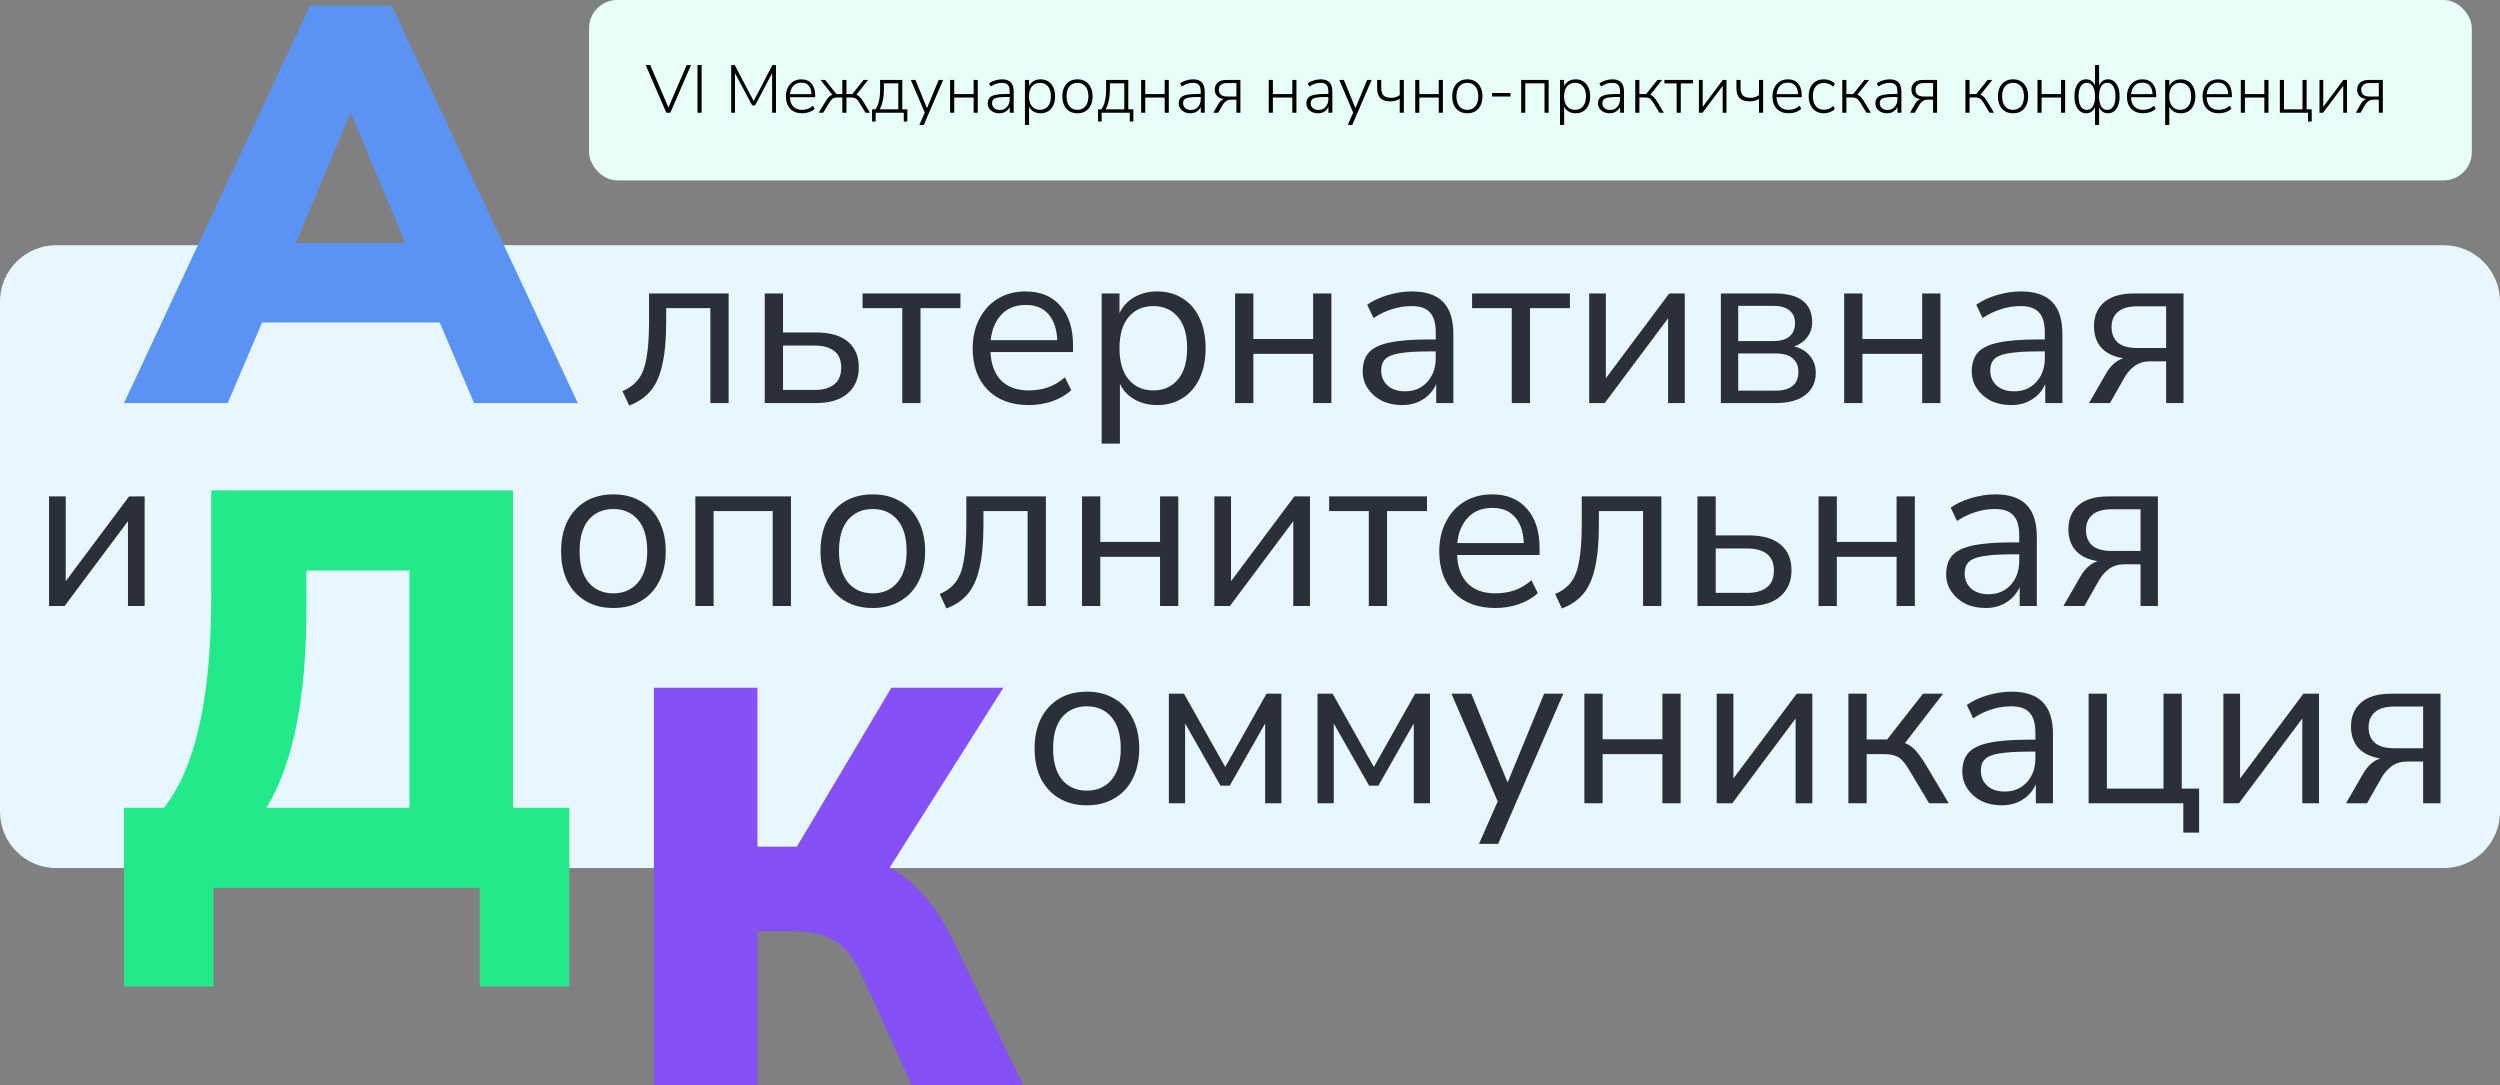
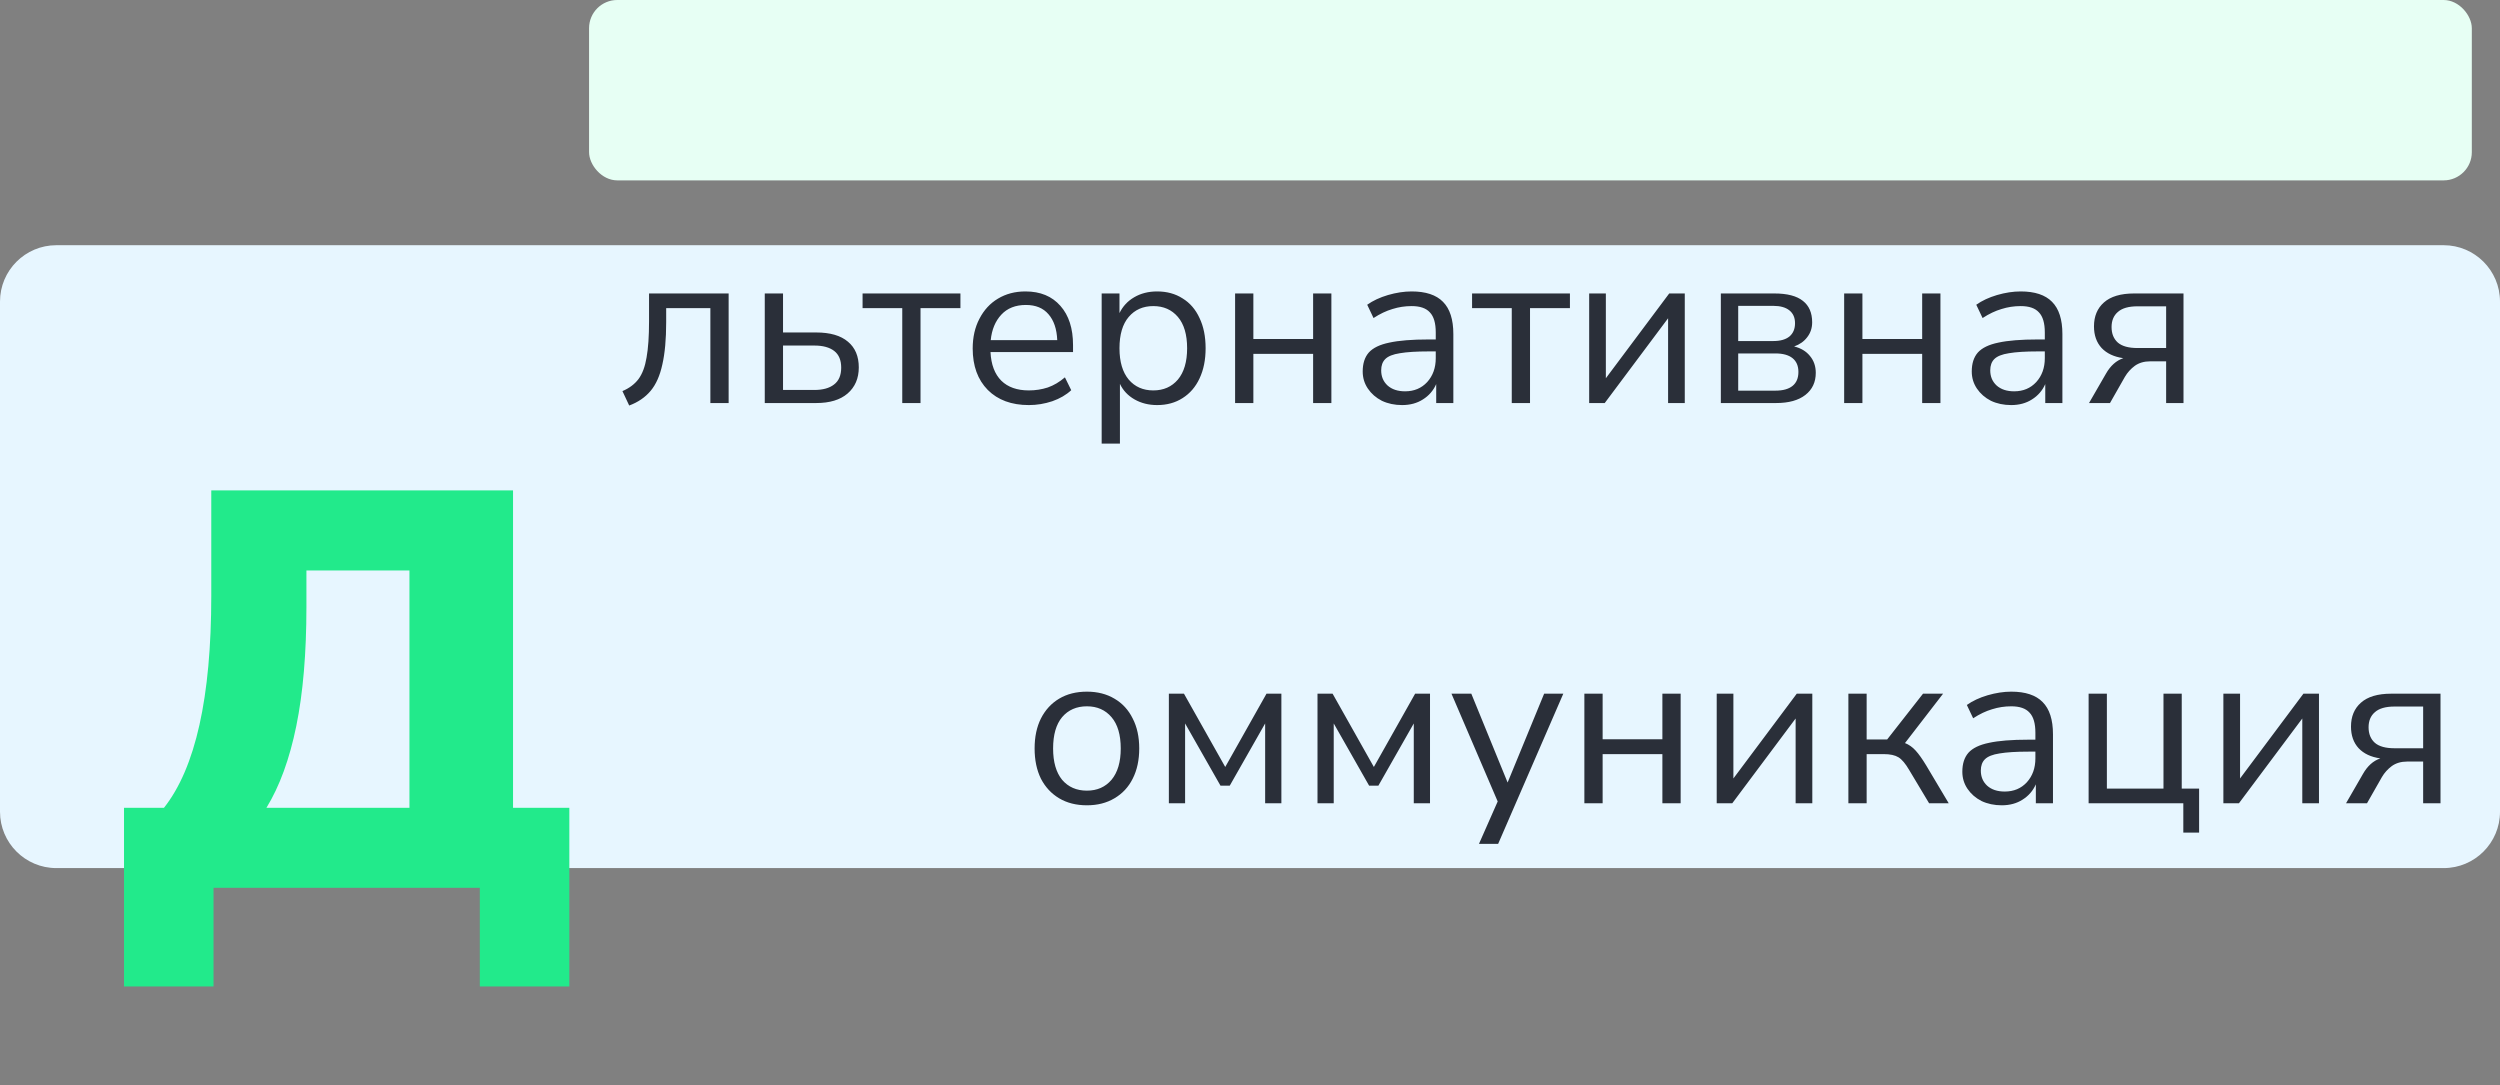
<svg xmlns="http://www.w3.org/2000/svg" width="887" height="385" viewBox="0 0 887 385" fill="none">
  <rect x="0" y="0" width="887" height="385" fill="#808080" stroke="none" />
  <path d="M887 288V107C887 95.954 878.046 87 867 87H194.5H54H20C8.954 87 0 95.954 0 107V288C0 299.046 8.954 308 20 308H28H339.5H867C878.046 308 887 299.046 887 288Z" fill="#E7F6FF" />
-   <path d="M44 143L110 2H139L205 143H168.2L156 114.4H93L80.8 143H44ZM124.2 40.4L105 86.2H143.8L124.6 40.4H124.2Z" fill="#5B93F4" />
  <path d="M44 350V286.6H58.182C69.368 272.467 74.961 247.4 74.961 211.4V174H182.025V286.6H202V350H170.24V315H75.76V350H44ZM94.536 286.6H145.272V202.4H108.718V215.4C108.718 231.8 107.52 245.867 105.123 257.6C102.726 269.333 99.197 279 94.536 286.6Z" fill="#22EA8B" />
-   <path d="M232 385V244H268.744V300.4H282.723L316.271 244H356.011L315.672 307.8C324.725 312.867 332.18 321.4 338.038 333.4L363 385H323.46L305.488 345.4C302.958 339.933 299.83 336.067 296.102 333.8C292.374 331.533 287.582 330.4 281.724 330.4H268.744V385H232Z" fill="#8550F6" />
  <path d="M223.24 143.88L220.84 138.76C223.24 137.747 225.133 136.333 226.52 134.52C227.907 132.653 228.867 130.093 229.4 126.84C229.987 123.587 230.28 119.32 230.28 114.04V104.12H258.52V143H252.04V109.32H236.36V114.28C236.36 120.36 235.907 125.373 235 129.32C234.147 133.267 232.76 136.387 230.84 138.68C228.92 140.973 226.387 142.707 223.24 143.88ZM271.338 143V104.12H277.818V117.96H289.578C294.538 117.96 298.298 119.053 300.858 121.24C303.418 123.373 304.698 126.413 304.698 130.36C304.698 134.253 303.364 137.347 300.698 139.64C298.084 141.88 294.378 143 289.578 143H271.338ZM277.818 138.36H288.938C291.924 138.36 294.244 137.72 295.898 136.44C297.604 135.16 298.458 133.16 298.458 130.44C298.458 127.773 297.631 125.8 295.978 124.52C294.324 123.24 291.978 122.6 288.938 122.6H277.818V138.36ZM320.121 143V109.32H306.041V104.12H340.761V109.32H326.601V143H320.121ZM365.031 143.72C358.898 143.72 354.045 141.933 350.471 138.36C346.898 134.733 345.111 129.827 345.111 123.64C345.111 119.64 345.911 116.12 347.511 113.08C349.111 109.987 351.298 107.613 354.071 105.96C356.898 104.253 360.151 103.4 363.831 103.4C369.111 103.4 373.245 105.107 376.231 108.52C379.218 111.88 380.711 116.52 380.711 122.44V124.92H351.431C351.645 129.347 352.925 132.733 355.271 135.08C357.618 137.373 360.871 138.52 365.031 138.52C367.378 138.52 369.618 138.173 371.751 137.48C373.885 136.733 375.911 135.533 377.831 133.88L380.071 138.44C378.311 140.093 376.071 141.4 373.351 142.36C370.631 143.267 367.858 143.72 365.031 143.72ZM363.991 108.2C360.311 108.2 357.405 109.347 355.271 111.64C353.138 113.933 351.885 116.947 351.511 120.68H375.111C374.951 116.733 373.911 113.667 371.991 111.48C370.125 109.293 367.458 108.2 363.991 108.2ZM390.871 157.4V104.12H397.191V111.08C398.364 108.68 400.097 106.813 402.391 105.48C404.737 104.093 407.457 103.4 410.551 103.4C414.017 103.4 417.031 104.227 419.591 105.88C422.204 107.48 424.204 109.8 425.591 112.84C427.031 115.827 427.751 119.4 427.751 123.56C427.751 127.667 427.031 131.24 425.591 134.28C424.204 137.267 422.204 139.587 419.591 141.24C417.031 142.893 414.017 143.72 410.551 143.72C407.564 143.72 404.897 143.053 402.551 141.72C400.204 140.387 398.471 138.547 397.351 136.2V157.4H390.871ZM409.191 138.52C412.817 138.52 415.724 137.24 417.911 134.68C420.097 132.067 421.191 128.36 421.191 123.56C421.191 118.707 420.097 115 417.911 112.44C415.724 109.88 412.817 108.6 409.191 108.6C405.564 108.6 402.657 109.88 400.471 112.44C398.284 115 397.191 118.707 397.191 123.56C397.191 128.36 398.284 132.067 400.471 134.68C402.657 137.24 405.564 138.52 409.191 138.52ZM438.213 143V104.12H444.693V120.28H465.893V104.12H472.373V143H465.893V125.56H444.693V143H438.213ZM497.486 143.72C494.819 143.72 492.419 143.213 490.286 142.2C488.206 141.133 486.552 139.693 485.326 137.88C484.099 136.067 483.486 134.04 483.486 131.8C483.486 128.973 484.206 126.733 485.646 125.08C487.139 123.427 489.566 122.253 492.926 121.56C496.339 120.813 500.979 120.44 506.846 120.44H509.406V117.96C509.406 114.653 508.712 112.28 507.326 110.84C505.992 109.347 503.832 108.6 500.846 108.6C498.499 108.6 496.232 108.947 494.046 109.64C491.859 110.28 489.619 111.347 487.326 112.84L485.086 108.12C487.112 106.68 489.566 105.533 492.446 104.68C495.379 103.827 498.179 103.4 500.846 103.4C505.859 103.4 509.566 104.627 511.966 107.08C514.419 109.533 515.646 113.347 515.646 118.52V143H509.566V136.28C508.552 138.573 506.979 140.387 504.846 141.72C502.766 143.053 500.312 143.72 497.486 143.72ZM498.526 138.84C501.726 138.84 504.339 137.747 506.366 135.56C508.392 133.32 509.406 130.493 509.406 127.08V124.68H506.926C502.606 124.68 499.192 124.893 496.686 125.32C494.232 125.693 492.499 126.387 491.486 127.4C490.526 128.36 490.046 129.693 490.046 131.4C490.046 133.587 490.792 135.373 492.286 136.76C493.832 138.147 495.912 138.84 498.526 138.84ZM536.371 143V109.32H522.291V104.12H557.011V109.32H542.851V143H536.371ZM563.838 143V104.12H569.758V134.2L592.238 104.12H597.758V143H591.838V112.92L569.358 143H563.838ZM610.556 143V104.12H629.516C634.103 104.12 637.49 105 639.676 106.76C641.863 108.467 642.956 111 642.956 114.36C642.956 116.387 642.37 118.147 641.196 119.64C640.076 121.133 638.53 122.227 636.556 122.92C638.956 123.507 640.823 124.627 642.156 126.28C643.543 127.933 644.236 129.933 644.236 132.28C644.236 135.587 643.01 138.2 640.556 140.12C638.103 142.04 634.636 143 630.156 143H610.556ZM616.716 121H629.196C631.65 121 633.543 120.467 634.876 119.4C636.21 118.28 636.876 116.707 636.876 114.68C636.876 112.707 636.21 111.187 634.876 110.12C633.543 109.053 631.65 108.52 629.196 108.52H616.716V121ZM616.716 138.6H629.916C632.583 138.6 634.61 138.04 635.996 136.92C637.383 135.8 638.076 134.147 638.076 131.96C638.076 129.827 637.383 128.2 635.996 127.08C634.61 125.96 632.583 125.4 629.916 125.4H616.716V138.6ZM654.306 143V104.12H660.786V120.28H681.986V104.12H688.466V143H681.986V125.56H660.786V143H654.306ZM713.579 143.72C710.913 143.72 708.513 143.213 706.379 142.2C704.299 141.133 702.646 139.693 701.419 137.88C700.193 136.067 699.579 134.04 699.579 131.8C699.579 128.973 700.299 126.733 701.739 125.08C703.233 123.427 705.659 122.253 709.019 121.56C712.433 120.813 717.073 120.44 722.939 120.44H725.499V117.96C725.499 114.653 724.806 112.28 723.419 110.84C722.086 109.347 719.926 108.6 716.939 108.6C714.593 108.6 712.326 108.947 710.139 109.64C707.953 110.28 705.713 111.347 703.419 112.84L701.179 108.12C703.206 106.68 705.659 105.533 708.539 104.68C711.473 103.827 714.273 103.4 716.939 103.4C721.953 103.4 725.659 104.627 728.059 107.08C730.513 109.533 731.739 113.347 731.739 118.52V143H725.659V136.28C724.646 138.573 723.073 140.387 720.939 141.72C718.859 143.053 716.406 143.72 713.579 143.72ZM714.619 138.84C717.819 138.84 720.433 137.747 722.459 135.56C724.486 133.32 725.499 130.493 725.499 127.08V124.68H723.019C718.699 124.68 715.286 124.893 712.779 125.32C710.326 125.693 708.593 126.387 707.579 127.4C706.619 128.36 706.139 129.693 706.139 131.4C706.139 133.587 706.886 135.373 708.379 136.76C709.926 138.147 712.006 138.84 714.619 138.84ZM741.184 143L747.184 132.6C748.784 129.773 750.838 127.933 753.344 127.08C750.038 126.6 747.478 125.4 745.664 123.48C743.851 121.507 742.944 118.947 742.944 115.8C742.944 112.227 744.118 109.4 746.464 107.32C748.864 105.187 752.438 104.12 757.184 104.12H774.704V143H768.544V128.2H762.864C760.731 128.2 758.918 128.733 757.424 129.8C755.984 130.867 754.811 132.173 753.904 133.72L748.624 143H741.184ZM758.384 123.48H768.544V108.68H758.384C755.238 108.68 752.918 109.347 751.424 110.68C749.931 111.96 749.184 113.747 749.184 116.04C749.184 118.387 749.931 120.227 751.424 121.56C752.918 122.84 755.238 123.48 758.384 123.48Z" fill="#2A2F39" />
-   <path d="M217.64 215.72C213.853 215.72 210.573 214.893 207.8 213.24C205.027 211.587 202.867 209.267 201.32 206.28C199.827 203.24 199.08 199.667 199.08 195.56C199.08 191.453 199.827 187.907 201.32 184.92C202.867 181.88 205.027 179.533 207.8 177.88C210.573 176.227 213.853 175.4 217.64 175.4C221.373 175.4 224.627 176.227 227.4 177.88C230.227 179.533 232.387 181.88 233.88 184.92C235.427 187.907 236.2 191.453 236.2 195.56C236.2 199.667 235.427 203.24 233.88 206.28C232.387 209.267 230.227 211.587 227.4 213.24C224.627 214.893 221.373 215.72 217.64 215.72ZM217.64 210.52C221.267 210.52 224.173 209.24 226.36 206.68C228.547 204.067 229.64 200.36 229.64 195.56C229.64 190.707 228.547 187 226.36 184.44C224.173 181.88 221.267 180.6 217.64 180.6C213.96 180.6 211.027 181.88 208.84 184.44C206.707 187 205.64 190.707 205.64 195.56C205.64 200.36 206.707 204.067 208.84 206.68C211.027 209.24 213.96 210.52 217.64 210.52ZM246.713 215V176.12H280.633V215H274.153V181.32H253.193V215H246.713ZM309.671 215.72C305.885 215.72 302.605 214.893 299.831 213.24C297.058 211.587 294.898 209.267 293.351 206.28C291.858 203.24 291.111 199.667 291.111 195.56C291.111 191.453 291.858 187.907 293.351 184.92C294.898 181.88 297.058 179.533 299.831 177.88C302.605 176.227 305.885 175.4 309.671 175.4C313.405 175.4 316.658 176.227 319.431 177.88C322.258 179.533 324.418 181.88 325.911 184.92C327.458 187.907 328.231 191.453 328.231 195.56C328.231 199.667 327.458 203.24 325.911 206.28C324.418 209.267 322.258 211.587 319.431 213.24C316.658 214.893 313.405 215.72 309.671 215.72ZM309.671 210.52C313.298 210.52 316.205 209.24 318.391 206.68C320.578 204.067 321.671 200.36 321.671 195.56C321.671 190.707 320.578 187 318.391 184.44C316.205 181.88 313.298 180.6 309.671 180.6C305.991 180.6 303.058 181.88 300.871 184.44C298.738 187 297.671 190.707 297.671 195.56C297.671 200.36 298.738 204.067 300.871 206.68C303.058 209.24 305.991 210.52 309.671 210.52ZM335.803 215.88L333.403 210.76C335.803 209.747 337.696 208.333 339.083 206.52C340.469 204.653 341.429 202.093 341.963 198.84C342.549 195.587 342.843 191.32 342.843 186.04V176.12H371.083V215H364.603V181.32H348.923V186.28C348.923 192.36 348.469 197.373 347.563 201.32C346.709 205.267 345.323 208.387 343.403 210.68C341.483 212.973 338.949 214.707 335.803 215.88ZM383.9 215V176.12H390.38V192.28H411.58V176.12H418.06V215H411.58V197.56H390.38V215H383.9ZM430.853 215V176.12H436.773V206.2L459.253 176.12H464.773V215H458.853V184.92L436.373 215H430.853ZM485.652 215V181.32H471.572V176.12H506.292V181.32H492.132V215H485.652ZM530.563 215.72C524.429 215.72 519.576 213.933 516.003 210.36C512.429 206.733 510.643 201.827 510.643 195.64C510.643 191.64 511.443 188.12 513.043 185.08C514.643 181.987 516.829 179.613 519.603 177.96C522.429 176.253 525.683 175.4 529.363 175.4C534.643 175.4 538.776 177.107 541.763 180.52C544.749 183.88 546.243 188.52 546.243 194.44V196.92H516.963C517.176 201.347 518.456 204.733 520.803 207.08C523.149 209.373 526.403 210.52 530.563 210.52C532.909 210.52 535.149 210.173 537.283 209.48C539.416 208.733 541.443 207.533 543.363 205.88L545.603 210.44C543.843 212.093 541.603 213.4 538.883 214.36C536.163 215.267 533.389 215.72 530.563 215.72ZM529.523 180.2C525.843 180.2 522.936 181.347 520.803 183.64C518.669 185.933 517.416 188.947 517.043 192.68H540.643C540.483 188.733 539.443 185.667 537.523 183.48C535.656 181.293 532.989 180.2 529.523 180.2ZM554.162 215.88L551.762 210.76C554.162 209.747 556.055 208.333 557.442 206.52C558.829 204.653 559.789 202.093 560.322 198.84C560.909 195.587 561.202 191.32 561.202 186.04V176.12H589.442V215H582.962V181.32H567.282V186.28C567.282 192.36 566.829 197.373 565.922 201.32C565.069 205.267 563.682 208.387 561.762 210.68C559.842 212.973 557.309 214.707 554.162 215.88ZM602.259 215V176.12H608.739V189.96H620.499C625.459 189.96 629.219 191.053 631.779 193.24C634.339 195.373 635.619 198.413 635.619 202.36C635.619 206.253 634.286 209.347 631.619 211.64C629.006 213.88 625.299 215 620.499 215H602.259ZM608.739 210.36H619.859C622.846 210.36 625.166 209.72 626.819 208.44C628.526 207.16 629.379 205.16 629.379 202.44C629.379 199.773 628.553 197.8 626.899 196.52C625.246 195.24 622.899 194.6 619.859 194.6H608.739V210.36ZM645.228 215V176.12H651.708V192.28H672.908V176.12H679.388V215H672.908V197.56H651.708V215H645.228ZM704.501 215.72C701.835 215.72 699.435 215.213 697.301 214.2C695.221 213.133 693.568 211.693 692.341 209.88C691.115 208.067 690.501 206.04 690.501 203.8C690.501 200.973 691.221 198.733 692.661 197.08C694.155 195.427 696.581 194.253 699.941 193.56C703.355 192.813 707.995 192.44 713.861 192.44H716.421V189.96C716.421 186.653 715.728 184.28 714.341 182.84C713.008 181.347 710.848 180.6 707.861 180.6C705.515 180.6 703.248 180.947 701.061 181.64C698.875 182.28 696.635 183.347 694.341 184.84L692.101 180.12C694.128 178.68 696.581 177.533 699.461 176.68C702.395 175.827 705.195 175.4 707.861 175.4C712.875 175.4 716.581 176.627 718.981 179.08C721.435 181.533 722.661 185.347 722.661 190.52V215H716.581V208.28C715.568 210.573 713.995 212.387 711.861 213.72C709.781 215.053 707.328 215.72 704.501 215.72ZM705.541 210.84C708.741 210.84 711.355 209.747 713.381 207.56C715.408 205.32 716.421 202.493 716.421 199.08V196.68H713.941C709.621 196.68 706.208 196.893 703.701 197.32C701.248 197.693 699.515 198.387 698.501 199.4C697.541 200.36 697.061 201.693 697.061 203.4C697.061 205.587 697.808 207.373 699.301 208.76C700.848 210.147 702.928 210.84 705.541 210.84ZM732.106 215L738.106 204.6C739.706 201.773 741.76 199.933 744.266 199.08C740.96 198.6 738.4 197.4 736.586 195.48C734.773 193.507 733.866 190.947 733.866 187.8C733.866 184.227 735.04 181.4 737.386 179.32C739.786 177.187 743.36 176.12 748.106 176.12H765.626V215H759.466V200.2H753.786C751.653 200.2 749.84 200.733 748.346 201.8C746.906 202.867 745.733 204.173 744.826 205.72L739.546 215H732.106ZM749.306 195.48H759.466V180.68H749.306C746.16 180.68 743.84 181.347 742.346 182.68C740.853 183.96 740.106 185.747 740.106 188.04C740.106 190.387 740.853 192.227 742.346 193.56C743.84 194.84 746.16 195.48 749.306 195.48Z" fill="#2A2F39" />
-   <path d="M17.4 215V176.12H23.32V206.2L45.8 176.12H51.32V215H45.4V184.92L22.92 215H17.4Z" fill="#2A2F39" />
  <path d="M385.64 285.72C381.853 285.72 378.573 284.893 375.8 283.24C373.027 281.587 370.867 279.267 369.32 276.28C367.827 273.24 367.08 269.667 367.08 265.56C367.08 261.453 367.827 257.907 369.32 254.92C370.867 251.88 373.027 249.533 375.8 247.88C378.573 246.227 381.853 245.4 385.64 245.4C389.373 245.4 392.627 246.227 395.4 247.88C398.227 249.533 400.387 251.88 401.88 254.92C403.427 257.907 404.2 261.453 404.2 265.56C404.2 269.667 403.427 273.24 401.88 276.28C400.387 279.267 398.227 281.587 395.4 283.24C392.627 284.893 389.373 285.72 385.64 285.72ZM385.64 280.52C389.267 280.52 392.173 279.24 394.36 276.68C396.547 274.067 397.64 270.36 397.64 265.56C397.64 260.707 396.547 257 394.36 254.44C392.173 251.88 389.267 250.6 385.64 250.6C381.96 250.6 379.027 251.88 376.84 254.44C374.707 257 373.64 260.707 373.64 265.56C373.64 270.36 374.707 274.067 376.84 276.68C379.027 279.24 381.96 280.52 385.64 280.52ZM414.713 285V246.12H420.072L434.713 272.12L449.353 246.12H454.633V285H448.873V256.68L436.313 278.76H433.033L420.473 256.68V285H414.713ZM467.447 285V246.12H472.807L487.447 272.12L502.087 246.12H507.367V285H501.607V256.68L489.047 278.76H485.767L473.207 256.68V285H467.447ZM524.741 299.4L531.381 284.36L514.981 246.12H522.021L534.901 277.64L547.861 246.12H554.661L531.541 299.4H524.741ZM562.134 285V246.12H568.614V262.28H589.814V246.12H596.294V285H589.814V267.56H568.614V285H562.134ZM609.088 285V246.12H615.008V276.2L637.488 246.12H643.008V285H637.088V254.92L614.608 285H609.088ZM655.806 285V246.12H662.286V262.36H669.566L682.286 246.12H689.406L675.886 263.64C677.273 264.173 678.526 265.053 679.646 266.28C680.766 267.507 682.02 269.267 683.406 271.56L691.406 285H684.446L677.406 273.24C676.073 270.947 674.793 269.427 673.566 268.68C672.34 267.933 670.606 267.56 668.366 267.56H662.286V285H655.806ZM710.236 285.72C707.569 285.72 705.169 285.213 703.036 284.2C700.956 283.133 699.302 281.693 698.076 279.88C696.849 278.067 696.236 276.04 696.236 273.8C696.236 270.973 696.956 268.733 698.396 267.08C699.889 265.427 702.316 264.253 705.676 263.56C709.089 262.813 713.729 262.44 719.596 262.44H722.156V259.96C722.156 256.653 721.462 254.28 720.076 252.84C718.742 251.347 716.582 250.6 713.596 250.6C711.249 250.6 708.982 250.947 706.796 251.64C704.609 252.28 702.369 253.347 700.076 254.84L697.836 250.12C699.862 248.68 702.316 247.533 705.196 246.68C708.129 245.827 710.929 245.4 713.596 245.4C718.609 245.4 722.316 246.627 724.716 249.08C727.169 251.533 728.396 255.347 728.396 260.52V285H722.316V278.28C721.302 280.573 719.729 282.387 717.596 283.72C715.516 285.053 713.062 285.72 710.236 285.72ZM711.276 280.84C714.476 280.84 717.089 279.747 719.116 277.56C721.142 275.32 722.156 272.493 722.156 269.08V266.68H719.676C715.356 266.68 711.942 266.893 709.436 267.32C706.982 267.693 705.249 268.387 704.236 269.4C703.276 270.36 702.796 271.693 702.796 273.4C702.796 275.587 703.542 277.373 705.036 278.76C706.582 280.147 708.662 280.84 711.276 280.84ZM774.641 295.4V285H741.041V246.12H747.521V279.8H767.601V246.12H774.081V279.8H780.241V295.4H774.641ZM788.853 285V246.12H794.773V276.2L817.253 246.12H822.773V285H816.853V254.92L794.373 285H788.853ZM832.372 285L838.372 274.6C839.972 271.773 842.025 269.933 844.532 269.08C841.225 268.6 838.665 267.4 836.852 265.48C835.039 263.507 834.132 260.947 834.132 257.8C834.132 254.227 835.305 251.4 837.652 249.32C840.052 247.187 843.625 246.12 848.372 246.12H865.892V285H859.732V270.2H854.052C851.919 270.2 850.105 270.733 848.612 271.8C847.172 272.867 845.999 274.173 845.092 275.72L839.812 285H832.372ZM849.572 265.48H859.732V250.68H849.572C846.425 250.68 844.105 251.347 842.612 252.68C841.119 253.96 840.372 255.747 840.372 258.04C840.372 260.387 841.119 262.227 842.612 263.56C844.105 264.84 846.425 265.48 849.572 265.48Z" fill="#2A2F39" />
  <rect x="209" width="668" height="64" rx="10" fill="#E7FFF4" />
-   <path d="M236.416 40L229.096 23.08H230.68L237.16 38.152L243.64 23.08H245.176L237.832 40H236.416ZM247.474 40V23.08H248.938V40H247.474ZM259.428 40V23.08H260.676L267.396 35.824L274.068 23.08H275.316V40H273.948V25.936L267.924 37.384H266.868L260.772 25.96V40H259.428ZM284.619 40.192C282.827 40.192 281.411 39.664 280.371 38.608C279.347 37.536 278.835 36.072 278.835 34.216C278.835 33.016 279.067 31.96 279.531 31.048C279.995 30.136 280.635 29.424 281.451 28.912C282.283 28.4 283.235 28.144 284.307 28.144C285.859 28.144 287.067 28.648 287.931 29.656C288.795 30.664 289.227 32.048 289.227 33.808V34.48H280.275C280.323 35.92 280.715 37.032 281.451 37.816C282.203 38.584 283.243 38.968 284.571 38.968C285.291 38.968 285.963 38.856 286.587 38.632C287.227 38.408 287.851 38.032 288.459 37.504L289.035 38.608C288.523 39.104 287.867 39.496 287.067 39.784C286.267 40.056 285.451 40.192 284.619 40.192ZM284.331 29.32C283.115 29.32 282.163 29.704 281.475 30.472C280.803 31.224 280.411 32.2 280.299 33.4H287.907C287.875 32.12 287.555 31.12 286.947 30.4C286.339 29.68 285.467 29.32 284.331 29.32ZM290.479 40L292.831 36.112C293.327 35.328 293.751 34.752 294.103 34.384C294.455 34.016 294.855 33.76 295.303 33.616L291.127 28.36H292.759L296.791 33.376H298.855V28.36H300.319V33.376H302.383L306.391 28.36H308.023L303.847 33.616C304.295 33.76 304.695 34.016 305.047 34.384C305.415 34.752 305.839 35.328 306.319 36.112L308.671 40H307.087L304.903 36.424C304.615 35.944 304.335 35.568 304.063 35.296C303.791 35.024 303.487 34.84 303.151 34.744C302.831 34.632 302.431 34.576 301.951 34.576H300.319V40H298.855V34.576H297.199C296.719 34.576 296.311 34.632 295.975 34.744C295.655 34.84 295.359 35.024 295.087 35.296C294.815 35.568 294.535 35.944 294.247 36.424L292.063 40H290.479ZM309.406 43.12V38.8H310.582C311.174 37.952 311.598 36.968 311.854 35.848C312.126 34.712 312.262 33.384 312.262 31.864V28.36H320.134V38.8H321.934V43.12H320.662V40H310.678V43.12H309.406ZM312.094 38.8H318.718V29.56H313.606V32.008C313.606 33.304 313.47 34.552 313.198 35.752C312.942 36.936 312.574 37.952 312.094 38.8ZM326.184 44.32L328.104 39.952L323.16 28.36H324.792L328.896 38.392L333.048 28.36H334.632L327.768 44.32H326.184ZM337.094 40V28.36H338.558V33.376H345.446V28.36H346.91V40H345.446V34.6H338.558V40H337.094ZM354.546 40.192C353.762 40.192 353.058 40.04 352.434 39.736C351.826 39.432 351.338 39.016 350.97 38.488C350.618 37.96 350.442 37.368 350.442 36.712C350.442 35.848 350.658 35.176 351.09 34.696C351.522 34.2 352.25 33.848 353.274 33.64C354.298 33.432 355.706 33.328 357.498 33.328H358.242V32.464C358.242 31.392 358.026 30.616 357.594 30.136C357.162 29.64 356.474 29.392 355.53 29.392C354.826 29.392 354.146 29.496 353.49 29.704C352.85 29.912 352.186 30.24 351.498 30.688L350.922 29.56C351.53 29.128 352.25 28.784 353.082 28.528C353.914 28.272 354.722 28.144 355.506 28.144C356.914 28.144 357.954 28.504 358.626 29.224C359.314 29.944 359.658 31.048 359.658 32.536V40H358.266V37.912C357.946 38.632 357.458 39.192 356.802 39.592C356.162 39.992 355.41 40.192 354.546 40.192ZM354.738 39.016C355.426 39.016 356.026 38.856 356.538 38.536C357.066 38.2 357.482 37.744 357.786 37.168C358.09 36.592 358.242 35.936 358.242 35.2V34.408H357.522C356.082 34.408 354.954 34.472 354.138 34.6C353.338 34.728 352.778 34.952 352.458 35.272C352.138 35.592 351.978 36.032 351.978 36.592C351.978 37.312 352.226 37.896 352.722 38.344C353.218 38.792 353.89 39.016 354.738 39.016ZM363.649 44.32V28.36H365.113V30.544C365.465 29.808 365.993 29.224 366.697 28.792C367.417 28.36 368.249 28.144 369.193 28.144C370.233 28.144 371.137 28.392 371.905 28.888C372.689 29.384 373.289 30.08 373.705 30.976C374.137 31.872 374.353 32.936 374.353 34.168C374.353 35.4 374.137 36.472 373.705 37.384C373.289 38.28 372.689 38.976 371.905 39.472C371.137 39.952 370.233 40.192 369.193 40.192C368.249 40.192 367.417 39.984 366.697 39.568C365.993 39.152 365.465 38.576 365.113 37.84V44.32H363.649ZM368.977 38.968C370.161 38.968 371.105 38.552 371.809 37.72C372.513 36.872 372.865 35.688 372.865 34.168C372.865 32.648 372.513 31.472 371.809 30.64C371.105 29.808 370.161 29.392 368.977 29.392C367.793 29.392 366.849 29.808 366.145 30.64C365.441 31.472 365.089 32.648 365.089 34.168C365.089 35.688 365.441 36.872 366.145 37.72C366.849 38.552 367.793 38.968 368.977 38.968ZM382.273 40.192C381.185 40.192 380.241 39.952 379.441 39.472C378.641 38.976 378.017 38.28 377.569 37.384C377.137 36.472 376.921 35.4 376.921 34.168C376.921 32.952 377.137 31.896 377.569 31C378.017 30.088 378.641 29.384 379.441 28.888C380.241 28.392 381.185 28.144 382.273 28.144C383.377 28.144 384.329 28.392 385.129 28.888C385.929 29.384 386.545 30.088 386.977 31C387.425 31.896 387.649 32.952 387.649 34.168C387.649 35.4 387.425 36.472 386.977 37.384C386.545 38.28 385.929 38.976 385.129 39.472C384.329 39.952 383.377 40.192 382.273 40.192ZM382.273 38.968C383.457 38.968 384.401 38.552 385.105 37.72C385.809 36.872 386.161 35.688 386.161 34.168C386.161 32.648 385.809 31.472 385.105 30.64C384.401 29.808 383.457 29.392 382.273 29.392C381.089 29.392 380.145 29.808 379.441 30.64C378.753 31.472 378.409 32.648 378.409 34.168C378.409 35.688 378.753 36.872 379.441 37.72C380.145 38.552 381.089 38.968 382.273 38.968ZM389.586 43.12V38.8H390.762C391.354 37.952 391.778 36.968 392.034 35.848C392.306 34.712 392.442 33.384 392.442 31.864V28.36H400.314V38.8H402.114V43.12H400.842V40H390.858V43.12H389.586ZM392.274 38.8H398.898V29.56H393.786V32.008C393.786 33.304 393.65 34.552 393.378 35.752C393.122 36.936 392.754 37.952 392.274 38.8ZM404.875 40V28.36H406.339V33.376H413.227V28.36H414.691V40H413.227V34.6H406.339V40H404.875ZM422.327 40.192C421.543 40.192 420.839 40.04 420.215 39.736C419.607 39.432 419.119 39.016 418.751 38.488C418.399 37.96 418.223 37.368 418.223 36.712C418.223 35.848 418.439 35.176 418.871 34.696C419.303 34.2 420.031 33.848 421.055 33.64C422.079 33.432 423.487 33.328 425.279 33.328H426.023V32.464C426.023 31.392 425.807 30.616 425.375 30.136C424.943 29.64 424.255 29.392 423.311 29.392C422.607 29.392 421.927 29.496 421.271 29.704C420.631 29.912 419.967 30.24 419.279 30.688L418.703 29.56C419.311 29.128 420.031 28.784 420.863 28.528C421.695 28.272 422.503 28.144 423.287 28.144C424.695 28.144 425.735 28.504 426.407 29.224C427.095 29.944 427.439 31.048 427.439 32.536V40H426.047V37.912C425.727 38.632 425.239 39.192 424.583 39.592C423.943 39.992 423.191 40.192 422.327 40.192ZM422.519 39.016C423.207 39.016 423.807 38.856 424.319 38.536C424.847 38.2 425.263 37.744 425.567 37.168C425.871 36.592 426.023 35.936 426.023 35.2V34.408H425.303C423.863 34.408 422.735 34.472 421.919 34.6C421.119 34.728 420.559 34.952 420.239 35.272C419.919 35.592 419.759 36.032 419.759 36.592C419.759 37.312 420.007 37.896 420.503 38.344C420.999 38.792 421.671 39.016 422.519 39.016ZM430.494 40L432.318 36.832C432.814 35.984 433.438 35.424 434.19 35.152C433.182 35.024 432.398 34.672 431.838 34.096C431.278 33.504 430.998 32.736 430.998 31.792C430.998 30.768 431.342 29.944 432.03 29.32C432.718 28.68 433.758 28.36 435.15 28.36H440.094V40H438.678V35.368H436.782C436.062 35.368 435.462 35.544 434.982 35.896C434.502 36.248 434.11 36.68 433.806 37.192L432.198 40H430.494ZM435.414 34.24H438.678V29.464H435.414C434.39 29.464 433.638 29.68 433.158 30.112C432.678 30.528 432.438 31.104 432.438 31.84C432.438 32.592 432.678 33.184 433.158 33.616C433.638 34.032 434.39 34.24 435.414 34.24ZM450.157 40V28.36H451.621V33.376H458.509V28.36H459.973V40H458.509V34.6H451.621V40H450.157ZM467.608 40.192C466.824 40.192 466.12 40.04 465.496 39.736C464.888 39.432 464.4 39.016 464.032 38.488C463.68 37.96 463.504 37.368 463.504 36.712C463.504 35.848 463.72 35.176 464.152 34.696C464.584 34.2 465.312 33.848 466.336 33.64C467.36 33.432 468.768 33.328 470.56 33.328H471.304V32.464C471.304 31.392 471.088 30.616 470.656 30.136C470.224 29.64 469.536 29.392 468.592 29.392C467.888 29.392 467.208 29.496 466.552 29.704C465.912 29.912 465.248 30.24 464.56 30.688L463.984 29.56C464.592 29.128 465.312 28.784 466.144 28.528C466.976 28.272 467.784 28.144 468.568 28.144C469.976 28.144 471.016 28.504 471.688 29.224C472.376 29.944 472.72 31.048 472.72 32.536V40H471.328V37.912C471.008 38.632 470.52 39.192 469.864 39.592C469.224 39.992 468.472 40.192 467.608 40.192ZM467.8 39.016C468.488 39.016 469.088 38.856 469.6 38.536C470.128 38.2 470.544 37.744 470.848 37.168C471.152 36.592 471.304 35.936 471.304 35.2V34.408H470.584C469.144 34.408 468.016 34.472 467.2 34.6C466.4 34.728 465.84 34.952 465.52 35.272C465.2 35.592 465.04 36.032 465.04 36.592C465.04 37.312 465.288 37.896 465.784 38.344C466.28 38.792 466.952 39.016 467.8 39.016ZM478.199 44.32L480.119 39.952L475.175 28.36H476.807L480.911 38.392L485.063 28.36H486.647L479.783 44.32H478.199ZM496.622 40V35.056C495.694 35.664 494.606 35.968 493.358 35.968C491.742 35.968 490.542 35.584 489.758 34.816C488.99 34.032 488.606 32.848 488.606 31.264V28.36H490.07V31.192C490.07 32.408 490.342 33.296 490.886 33.856C491.43 34.416 492.294 34.696 493.478 34.696C494.118 34.696 494.678 34.624 495.158 34.48C495.654 34.336 496.142 34.096 496.622 33.76V28.36H498.086V40H496.622ZM502.118 40V28.36H503.582V33.376H510.47V28.36H511.934V40H510.47V34.6H503.582V40H502.118ZM520.601 40.192C519.513 40.192 518.569 39.952 517.769 39.472C516.969 38.976 516.345 38.28 515.897 37.384C515.465 36.472 515.249 35.4 515.249 34.168C515.249 32.952 515.465 31.896 515.897 31C516.345 30.088 516.969 29.384 517.769 28.888C518.569 28.392 519.513 28.144 520.601 28.144C521.705 28.144 522.657 28.392 523.457 28.888C524.257 29.384 524.873 30.088 525.305 31C525.753 31.896 525.977 32.952 525.977 34.168C525.977 35.4 525.753 36.472 525.305 37.384C524.873 38.28 524.257 38.976 523.457 39.472C522.657 39.952 521.705 40.192 520.601 40.192ZM520.601 38.968C521.785 38.968 522.729 38.552 523.433 37.72C524.137 36.872 524.489 35.688 524.489 34.168C524.489 32.648 524.137 31.472 523.433 30.64C522.729 29.808 521.785 29.392 520.601 29.392C519.417 29.392 518.473 29.808 517.769 30.64C517.081 31.472 516.737 32.648 516.737 34.168C516.737 35.688 517.081 36.872 517.769 37.72C518.473 38.552 519.417 38.968 520.601 38.968ZM529.393 34.24V32.992H535.921V34.24H529.393ZM539.711 40V28.36H549.455V40H547.991V29.56H541.175V40H539.711ZM553.493 44.32V28.36H554.957V30.544C555.309 29.808 555.837 29.224 556.541 28.792C557.261 28.36 558.093 28.144 559.037 28.144C560.077 28.144 560.981 28.392 561.749 28.888C562.533 29.384 563.133 30.08 563.549 30.976C563.981 31.872 564.197 32.936 564.197 34.168C564.197 35.4 563.981 36.472 563.549 37.384C563.133 38.28 562.533 38.976 561.749 39.472C560.981 39.952 560.077 40.192 559.037 40.192C558.093 40.192 557.261 39.984 556.541 39.568C555.837 39.152 555.309 38.576 554.957 37.84V44.32H553.493ZM558.821 38.968C560.005 38.968 560.949 38.552 561.653 37.72C562.357 36.872 562.709 35.688 562.709 34.168C562.709 32.648 562.357 31.472 561.653 30.64C560.949 29.808 560.005 29.392 558.821 29.392C557.637 29.392 556.693 29.808 555.989 30.64C555.285 31.472 554.933 32.648 554.933 34.168C554.933 35.688 555.285 36.872 555.989 37.72C556.693 38.552 557.637 38.968 558.821 38.968ZM571.085 40.192C570.301 40.192 569.597 40.04 568.973 39.736C568.365 39.432 567.877 39.016 567.509 38.488C567.157 37.96 566.981 37.368 566.981 36.712C566.981 35.848 567.197 35.176 567.629 34.696C568.061 34.2 568.789 33.848 569.813 33.64C570.837 33.432 572.245 33.328 574.037 33.328H574.781V32.464C574.781 31.392 574.565 30.616 574.133 30.136C573.701 29.64 573.013 29.392 572.069 29.392C571.365 29.392 570.685 29.496 570.029 29.704C569.389 29.912 568.725 30.24 568.037 30.688L567.461 29.56C568.069 29.128 568.789 28.784 569.621 28.528C570.453 28.272 571.261 28.144 572.045 28.144C573.453 28.144 574.493 28.504 575.165 29.224C575.853 29.944 576.197 31.048 576.197 32.536V40H574.805V37.912C574.485 38.632 573.997 39.192 573.341 39.592C572.701 39.992 571.949 40.192 571.085 40.192ZM571.277 39.016C571.965 39.016 572.565 38.856 573.077 38.536C573.605 38.2 574.021 37.744 574.325 37.168C574.629 36.592 574.781 35.936 574.781 35.2V34.408H574.061C572.621 34.408 571.493 34.472 570.677 34.6C569.877 34.728 569.317 34.952 568.997 35.272C568.677 35.592 568.517 36.032 568.517 36.592C568.517 37.312 568.765 37.896 569.261 38.344C569.757 38.792 570.429 39.016 571.277 39.016ZM580.188 40V28.36H581.652V33.376H584.052L588.06 28.36H589.716L585.54 33.616C585.988 33.76 586.388 34.016 586.74 34.384C587.092 34.752 587.508 35.328 587.988 36.112L590.34 40H588.756L586.596 36.424C586.292 35.944 586.004 35.568 585.732 35.296C585.476 35.024 585.18 34.84 584.844 34.744C584.524 34.632 584.116 34.576 583.62 34.576H581.652V40H580.188ZM594.87 40V29.584H590.526V28.36H600.678V29.584H596.334V40H594.87ZM602.782 40V28.36H604.126V37.912L611.254 28.36H612.55V40H611.206V30.448L604.054 40H602.782ZM624.098 40V35.056C623.17 35.664 622.082 35.968 620.834 35.968C619.218 35.968 618.018 35.584 617.234 34.816C616.466 34.032 616.082 32.848 616.082 31.264V28.36H617.546V31.192C617.546 32.408 617.818 33.296 618.362 33.856C618.906 34.416 619.77 34.696 620.954 34.696C621.594 34.696 622.154 34.624 622.634 34.48C623.13 34.336 623.618 34.096 624.098 33.76V28.36H625.562V40H624.098ZM634.658 40.192C632.866 40.192 631.45 39.664 630.41 38.608C629.386 37.536 628.874 36.072 628.874 34.216C628.874 33.016 629.106 31.96 629.57 31.048C630.034 30.136 630.674 29.424 631.49 28.912C632.322 28.4 633.274 28.144 634.346 28.144C635.898 28.144 637.106 28.648 637.97 29.656C638.834 30.664 639.266 32.048 639.266 33.808V34.48H630.314C630.362 35.92 630.754 37.032 631.49 37.816C632.242 38.584 633.282 38.968 634.61 38.968C635.33 38.968 636.002 38.856 636.626 38.632C637.266 38.408 637.89 38.032 638.498 37.504L639.074 38.608C638.562 39.104 637.906 39.496 637.106 39.784C636.306 40.056 635.49 40.192 634.658 40.192ZM634.37 29.32C633.154 29.32 632.202 29.704 631.514 30.472C630.842 31.224 630.45 32.2 630.338 33.4H637.946C637.914 32.12 637.594 31.12 636.986 30.4C636.378 29.68 635.506 29.32 634.37 29.32ZM647.19 40.192C646.054 40.192 645.078 39.944 644.262 39.448C643.446 38.936 642.814 38.224 642.366 37.312C641.934 36.384 641.718 35.312 641.718 34.096C641.718 32.256 642.198 30.808 643.158 29.752C644.134 28.68 645.478 28.144 647.19 28.144C647.894 28.144 648.59 28.28 649.278 28.552C649.966 28.824 650.542 29.2 651.006 29.68L650.43 30.784C649.934 30.304 649.406 29.96 648.846 29.752C648.286 29.528 647.75 29.416 647.238 29.416C645.942 29.416 644.942 29.824 644.238 30.64C643.55 31.456 643.206 32.616 643.206 34.12C643.206 35.624 643.55 36.808 644.238 37.672C644.942 38.52 645.942 38.944 647.238 38.944C647.75 38.944 648.286 38.84 648.846 38.632C649.406 38.408 649.934 38.056 650.43 37.576L651.006 38.68C650.542 39.144 649.958 39.512 649.254 39.784C648.566 40.056 647.878 40.192 647.19 40.192ZM653.641 40V28.36H655.105V33.376H657.505L661.513 28.36H663.169L658.993 33.616C659.441 33.76 659.841 34.016 660.193 34.384C660.545 34.752 660.961 35.328 661.441 36.112L663.793 40H662.209L660.049 36.424C659.745 35.944 659.457 35.568 659.185 35.296C658.929 35.024 658.633 34.84 658.297 34.744C657.977 34.632 657.569 34.576 657.073 34.576H655.105V40H653.641ZM669.499 40.192C668.715 40.192 668.011 40.04 667.387 39.736C666.779 39.432 666.291 39.016 665.923 38.488C665.571 37.96 665.395 37.368 665.395 36.712C665.395 35.848 665.611 35.176 666.043 34.696C666.475 34.2 667.203 33.848 668.227 33.64C669.251 33.432 670.659 33.328 672.451 33.328H673.195V32.464C673.195 31.392 672.979 30.616 672.547 30.136C672.115 29.64 671.427 29.392 670.483 29.392C669.779 29.392 669.099 29.496 668.443 29.704C667.803 29.912 667.139 30.24 666.451 30.688L665.875 29.56C666.483 29.128 667.203 28.784 668.035 28.528C668.867 28.272 669.675 28.144 670.459 28.144C671.867 28.144 672.907 28.504 673.579 29.224C674.267 29.944 674.611 31.048 674.611 32.536V40H673.219V37.912C672.899 38.632 672.411 39.192 671.755 39.592C671.115 39.992 670.363 40.192 669.499 40.192ZM669.691 39.016C670.379 39.016 670.979 38.856 671.491 38.536C672.019 38.2 672.435 37.744 672.739 37.168C673.043 36.592 673.195 35.936 673.195 35.2V34.408H672.475C671.035 34.408 669.907 34.472 669.091 34.6C668.291 34.728 667.731 34.952 667.411 35.272C667.091 35.592 666.931 36.032 666.931 36.592C666.931 37.312 667.179 37.896 667.675 38.344C668.171 38.792 668.843 39.016 669.691 39.016ZM677.666 40L679.49 36.832C679.986 35.984 680.61 35.424 681.362 35.152C680.354 35.024 679.57 34.672 679.01 34.096C678.45 33.504 678.17 32.736 678.17 31.792C678.17 30.768 678.514 29.944 679.202 29.32C679.89 28.68 680.93 28.36 682.322 28.36H687.266V40H685.85V35.368H683.954C683.234 35.368 682.634 35.544 682.154 35.896C681.674 36.248 681.282 36.68 680.978 37.192L679.37 40H677.666ZM682.586 34.24H685.85V29.464H682.586C681.562 29.464 680.81 29.68 680.33 30.112C679.85 30.528 679.61 31.104 679.61 31.84C679.61 32.592 679.85 33.184 680.33 33.616C680.81 34.032 681.562 34.24 682.586 34.24ZM697.329 40V28.36H698.793V33.376H701.193L705.201 28.36H706.857L702.681 33.616C703.129 33.76 703.529 34.016 703.881 34.384C704.233 34.752 704.649 35.328 705.129 36.112L707.481 40H705.897L703.737 36.424C703.433 35.944 703.145 35.568 702.873 35.296C702.617 35.024 702.321 34.84 701.985 34.744C701.665 34.632 701.257 34.576 700.761 34.576H698.793V40H697.329ZM714.218 40.192C713.13 40.192 712.186 39.952 711.386 39.472C710.586 38.976 709.962 38.28 709.514 37.384C709.082 36.472 708.866 35.4 708.866 34.168C708.866 32.952 709.082 31.896 709.514 31C709.962 30.088 710.586 29.384 711.386 28.888C712.186 28.392 713.13 28.144 714.218 28.144C715.322 28.144 716.274 28.392 717.074 28.888C717.874 29.384 718.49 30.088 718.922 31C719.37 31.896 719.594 32.952 719.594 34.168C719.594 35.4 719.37 36.472 718.922 37.384C718.49 38.28 717.874 38.976 717.074 39.472C716.274 39.952 715.322 40.192 714.218 40.192ZM714.218 38.968C715.402 38.968 716.346 38.552 717.05 37.72C717.754 36.872 718.106 35.688 718.106 34.168C718.106 32.648 717.754 31.472 717.05 30.64C716.346 29.808 715.402 29.392 714.218 29.392C713.034 29.392 712.09 29.808 711.386 30.64C710.698 31.472 710.354 32.648 710.354 34.168C710.354 35.688 710.698 36.872 711.386 37.72C712.09 38.552 713.034 38.968 714.218 38.968ZM722.899 40V28.36H724.363V33.376H731.251V28.36H732.715V40H731.251V34.6H724.363V40H722.899ZM743.302 44.32V37.984C743.014 38.688 742.606 39.232 742.078 39.616C741.55 40 740.91 40.192 740.158 40.192C738.91 40.192 737.902 39.648 737.134 38.56C736.382 37.472 736.006 36.008 736.006 34.168C736.006 32.328 736.382 30.864 737.134 29.776C737.886 28.688 738.894 28.144 740.158 28.144C740.91 28.144 741.55 28.344 742.078 28.744C742.622 29.128 743.03 29.68 743.302 30.4V23.08H744.766V30.376C745.054 29.672 745.462 29.128 745.99 28.744C746.518 28.344 747.15 28.144 747.886 28.144C749.15 28.144 750.158 28.688 750.91 29.776C751.662 30.864 752.038 32.328 752.038 34.168C752.038 36.008 751.662 37.472 750.91 38.56C750.174 39.648 749.166 40.192 747.886 40.192C747.15 40.192 746.518 40 745.99 39.616C745.462 39.232 745.054 38.688 744.766 37.984V44.32H743.302ZM740.398 38.992C741.31 38.992 742.022 38.584 742.534 37.768C743.062 36.936 743.326 35.736 743.326 34.168C743.326 32.632 743.062 31.448 742.534 30.616C742.022 29.784 741.31 29.368 740.398 29.368C739.502 29.368 738.79 29.784 738.262 30.616C737.734 31.448 737.47 32.632 737.47 34.168C737.47 35.736 737.734 36.936 738.262 37.768C738.79 38.584 739.502 38.992 740.398 38.992ZM747.646 38.992C748.542 38.992 749.254 38.584 749.782 37.768C750.31 36.936 750.574 35.736 750.574 34.168C750.574 32.632 750.31 31.448 749.782 30.616C749.254 29.784 748.542 29.368 747.646 29.368C746.734 29.368 746.022 29.784 745.51 30.616C744.998 31.448 744.742 32.632 744.742 34.168C744.742 35.736 744.998 36.936 745.51 37.768C746.022 38.584 746.734 38.992 747.646 38.992ZM760.424 40.192C758.632 40.192 757.216 39.664 756.176 38.608C755.152 37.536 754.64 36.072 754.64 34.216C754.64 33.016 754.872 31.96 755.336 31.048C755.8 30.136 756.44 29.424 757.256 28.912C758.088 28.4 759.04 28.144 760.112 28.144C761.664 28.144 762.872 28.648 763.736 29.656C764.6 30.664 765.032 32.048 765.032 33.808V34.48H756.08C756.128 35.92 756.52 37.032 757.256 37.816C758.008 38.584 759.048 38.968 760.376 38.968C761.096 38.968 761.768 38.856 762.392 38.632C763.032 38.408 763.656 38.032 764.264 37.504L764.84 38.608C764.328 39.104 763.672 39.496 762.872 39.784C762.072 40.056 761.256 40.192 760.424 40.192ZM760.136 29.32C758.92 29.32 757.968 29.704 757.28 30.472C756.608 31.224 756.216 32.2 756.104 33.4H763.712C763.68 32.12 763.36 31.12 762.752 30.4C762.144 29.68 761.272 29.32 760.136 29.32ZM768.204 44.32V28.36H769.668V30.544C770.02 29.808 770.548 29.224 771.252 28.792C771.972 28.36 772.804 28.144 773.748 28.144C774.788 28.144 775.692 28.392 776.46 28.888C777.244 29.384 777.844 30.08 778.26 30.976C778.692 31.872 778.908 32.936 778.908 34.168C778.908 35.4 778.692 36.472 778.26 37.384C777.844 38.28 777.244 38.976 776.46 39.472C775.692 39.952 774.788 40.192 773.748 40.192C772.804 40.192 771.972 39.984 771.252 39.568C770.548 39.152 770.02 38.576 769.668 37.84V44.32H768.204ZM773.532 38.968C774.716 38.968 775.66 38.552 776.364 37.72C777.068 36.872 777.42 35.688 777.42 34.168C777.42 32.648 777.068 31.472 776.364 30.64C775.66 29.808 774.716 29.392 773.532 29.392C772.348 29.392 771.404 29.808 770.7 30.64C769.996 31.472 769.644 32.648 769.644 34.168C769.644 35.688 769.996 36.872 770.7 37.72C771.404 38.552 772.348 38.968 773.532 38.968ZM787.26 40.192C785.468 40.192 784.052 39.664 783.012 38.608C781.988 37.536 781.476 36.072 781.476 34.216C781.476 33.016 781.708 31.96 782.172 31.048C782.636 30.136 783.276 29.424 784.092 28.912C784.924 28.4 785.876 28.144 786.948 28.144C788.5 28.144 789.708 28.648 790.572 29.656C791.436 30.664 791.868 32.048 791.868 33.808V34.48H782.916C782.964 35.92 783.356 37.032 784.092 37.816C784.844 38.584 785.884 38.968 787.212 38.968C787.932 38.968 788.604 38.856 789.228 38.632C789.868 38.408 790.492 38.032 791.1 37.504L791.676 38.608C791.164 39.104 790.508 39.496 789.708 39.784C788.908 40.056 788.092 40.192 787.26 40.192ZM786.972 29.32C785.756 29.32 784.804 29.704 784.116 30.472C783.444 31.224 783.052 32.2 782.94 33.4H790.548C790.516 32.12 790.196 31.12 789.588 30.4C788.98 29.68 788.108 29.32 786.972 29.32ZM795.039 40V28.36H796.503V33.376H803.391V28.36H804.855V40H803.391V34.6H796.503V40H795.039ZM818.899 43.12V40H808.891V28.36H810.355V38.8H816.931V28.36H818.395V38.8H820.195V43.12H818.899ZM822.954 40V28.36H824.298V37.912L831.426 28.36H832.722V40H831.378V30.448L824.226 40H822.954ZM835.822 40L837.646 36.832C838.142 35.984 838.766 35.424 839.518 35.152C838.51 35.024 837.726 34.672 837.166 34.096C836.606 33.504 836.326 32.736 836.326 31.792C836.326 30.768 836.67 29.944 837.358 29.32C838.046 28.68 839.086 28.36 840.478 28.36H845.422V40H844.006V35.368H842.11C841.39 35.368 840.79 35.544 840.31 35.896C839.83 36.248 839.438 36.68 839.134 37.192L837.526 40H835.822ZM840.742 34.24H844.006V29.464H840.742C839.718 29.464 838.966 29.68 838.486 30.112C838.006 30.528 837.766 31.104 837.766 31.84C837.766 32.592 838.006 33.184 838.486 33.616C838.966 34.032 839.718 34.24 840.742 34.24Z" fill="black" />
</svg>